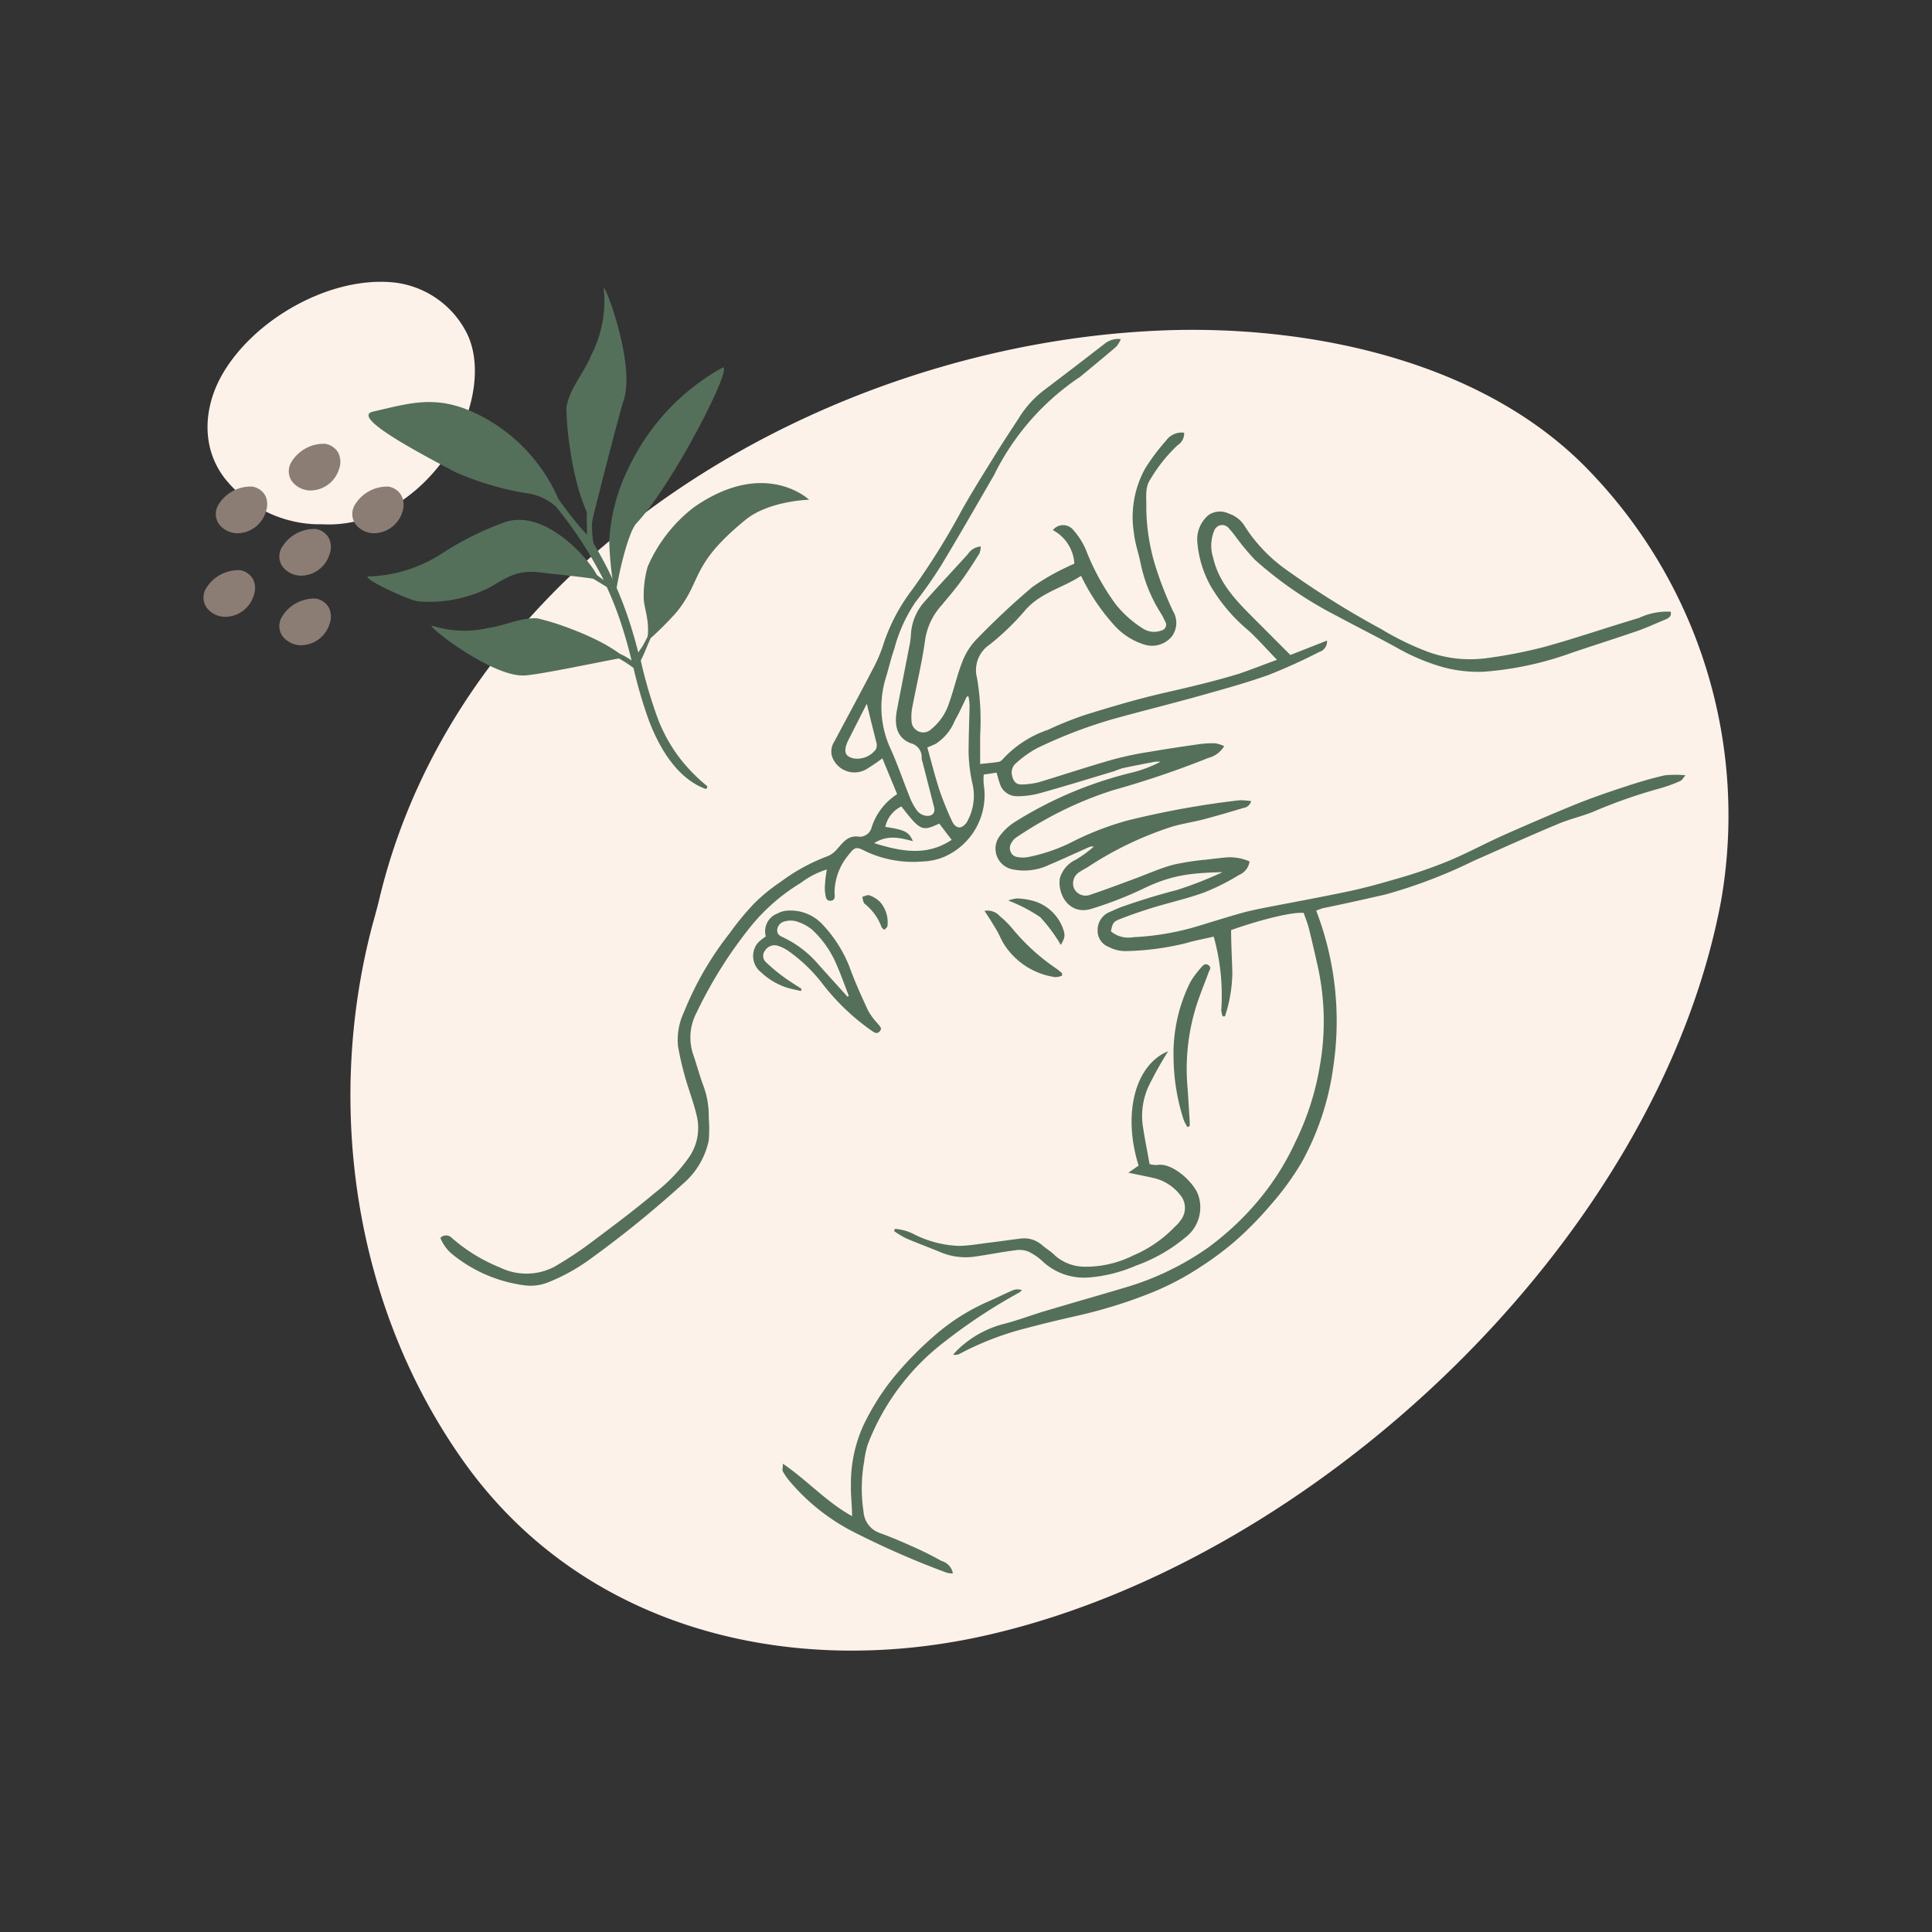
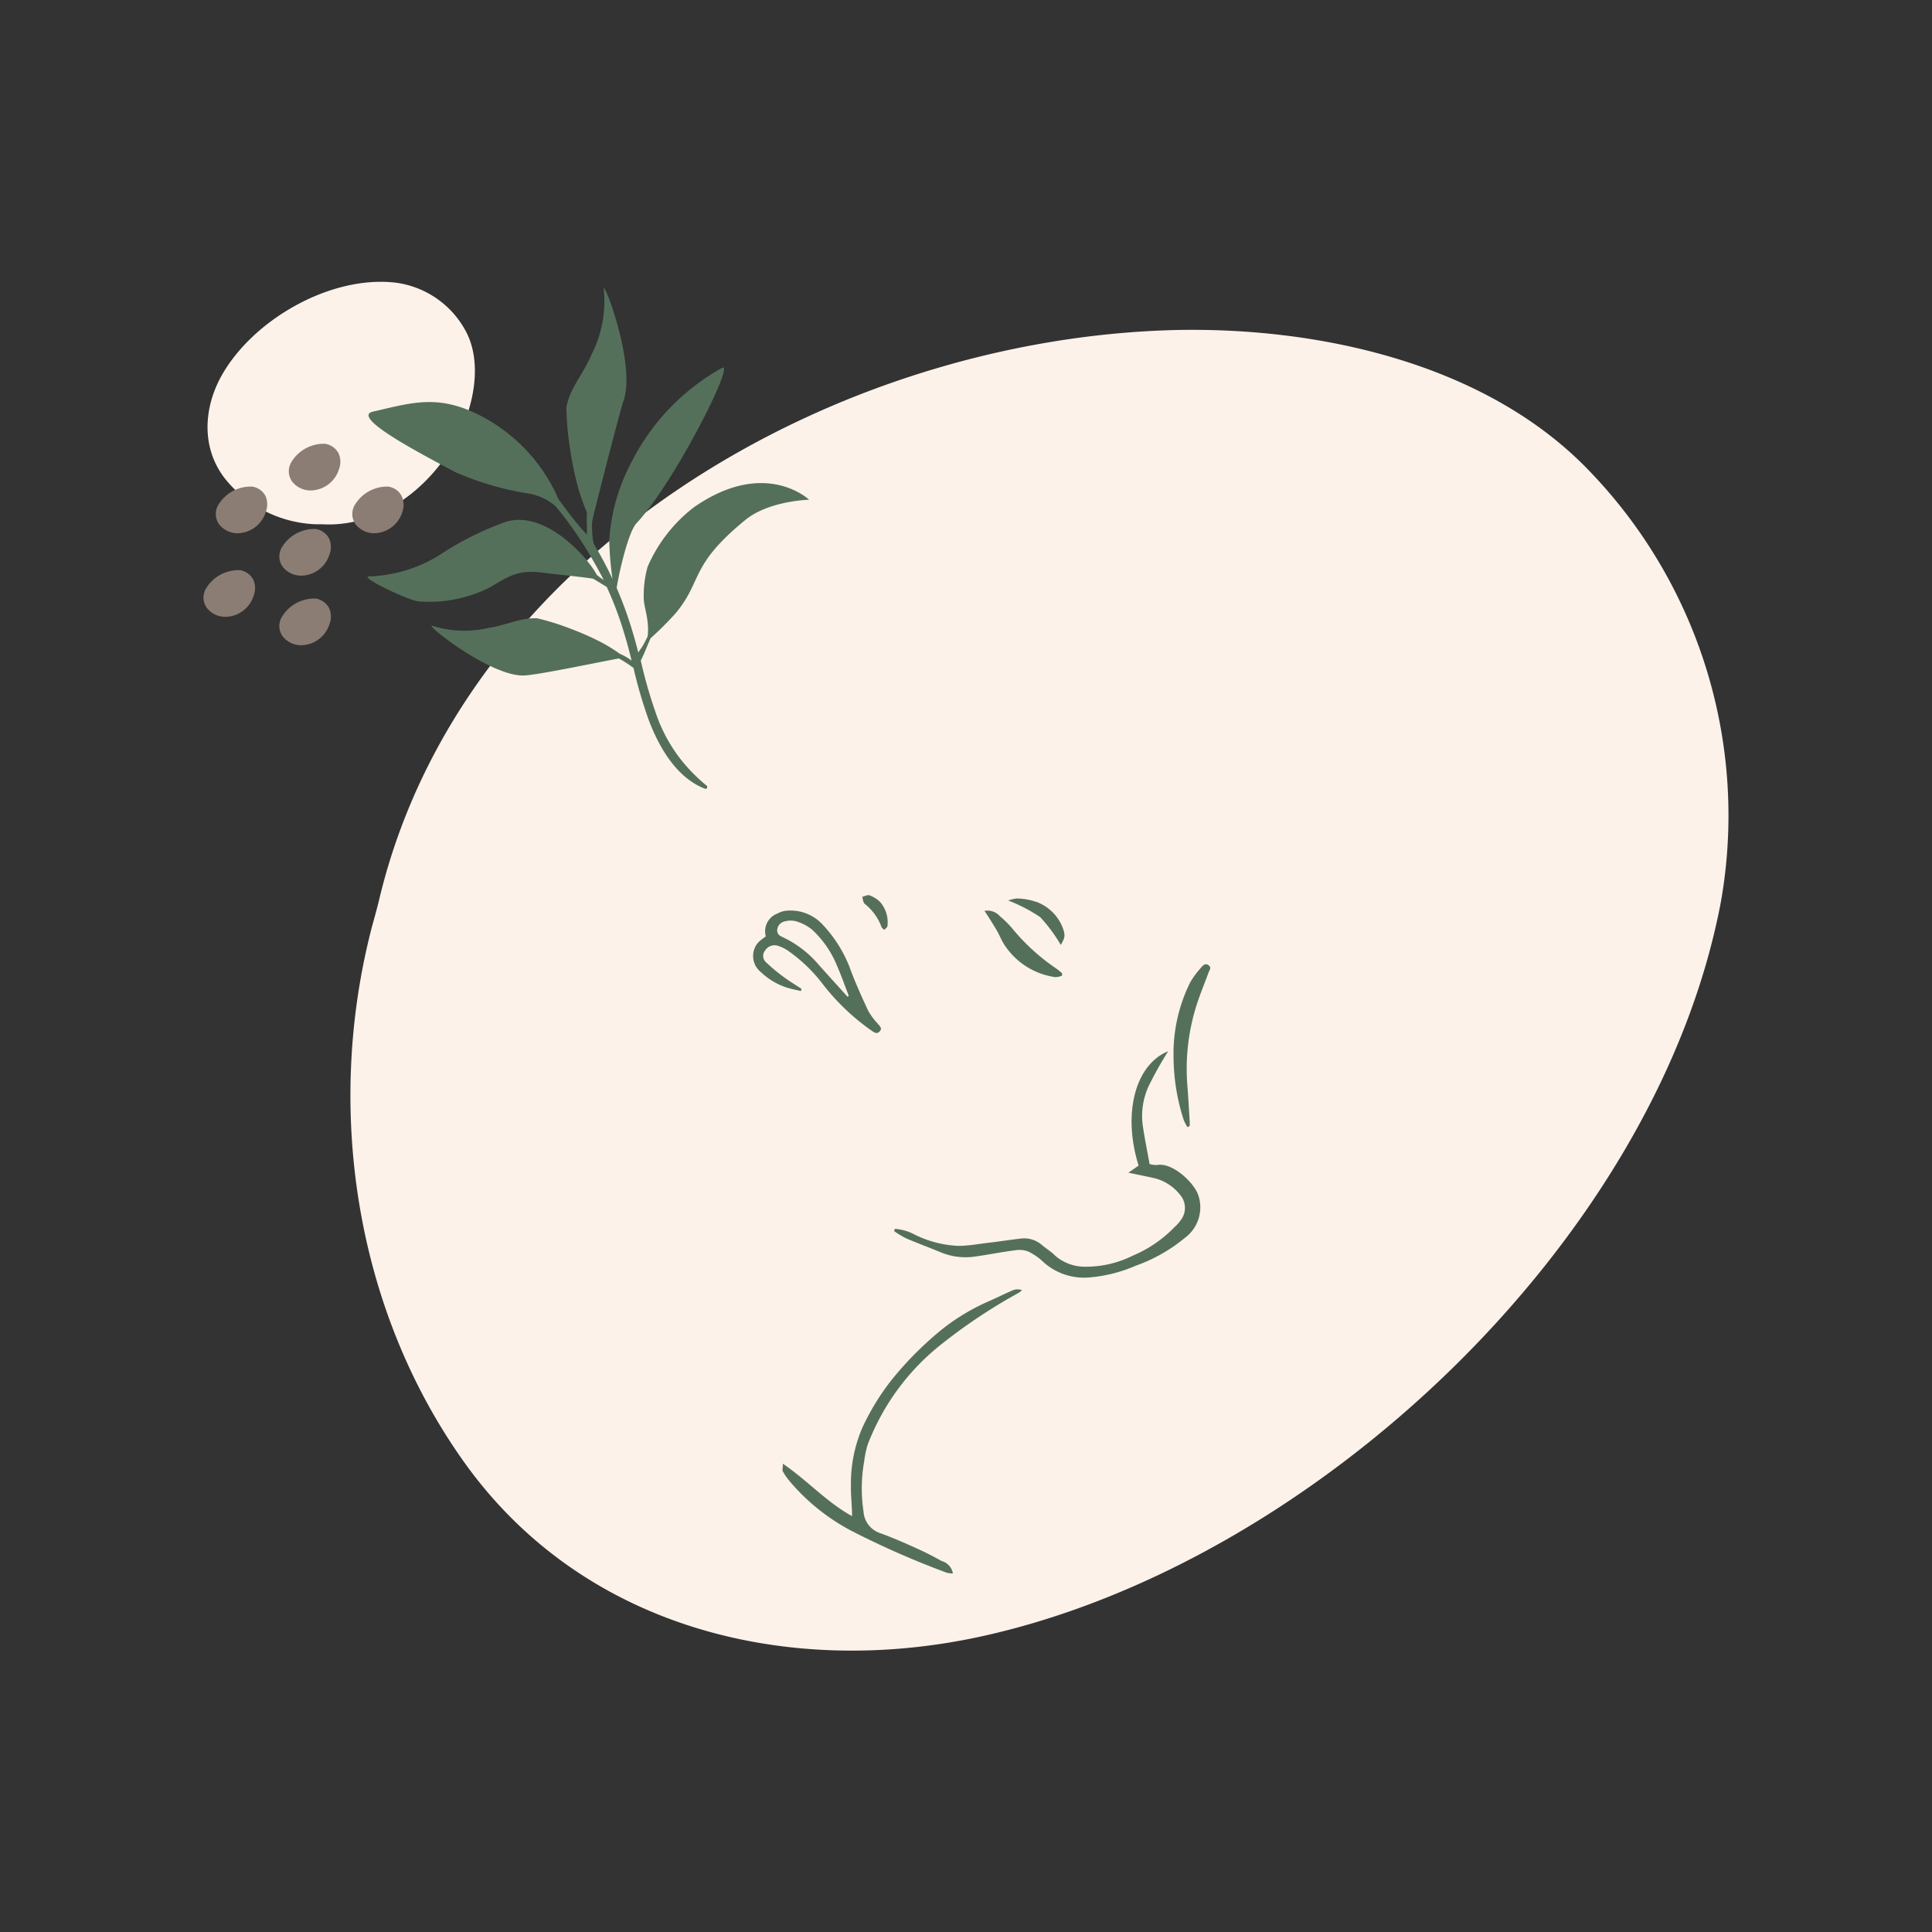
<svg xmlns="http://www.w3.org/2000/svg" id="b1a2dae6-c87e-4362-beeb-ac35fa7f642c" data-name="Calque 1" width="72mm" height="72mm" viewBox="0 0 204.09 204.09">
  <rect x="0" y="0" width="204.09" height="204.09" fill="#333333" stroke="none" />
  <g id="a8e84c89-8d6a-48ce-844f-f39b40a78113" data-name="Groupe 330">
    <path id="a3351935-ac54-449e-a925-7dcf856a422b" data-name="Tracé 78" d="M34,55.38l-.66,0a12.89,12.89,0,0,1-9.59-4.84c-2.5-3.23-2.26-7.44-.33-10.88,3.32-5.9,11.47-10.57,18.3-9.81a9.85,9.85,0,0,1,7.41,5c1.47,2.59,1.19,6,.3,8.71C47.33,50,41.1,55.8,34,55.38Z" style="fill:#fcf2ea" />
    <g id="ffb4b26d-79dd-491a-822e-4001331ad43d" data-name="Groupe 81">
      <path id="bef056bc-2737-4eb9-94c7-0b1d053bf48e" data-name="Tracé 80" d="M31.84,68.16h-.13a2.49,2.49,0,0,1-1.85-.94,1.86,1.86,0,0,1-.06-2.09,4,4,0,0,1,3.53-1.9,1.93,1.93,0,0,1,1.43,1,2.18,2.18,0,0,1,.05,1.68A3.18,3.18,0,0,1,31.84,68.16Z" style="fill:#8b7d74" />
      <path id="b56c5e26-2ada-4271-9a58-22e5a35913e7" data-name="Tracé 81" d="M23.83,65.16H23.7a2.49,2.49,0,0,1-1.85-.94,1.87,1.87,0,0,1-.06-2.1,4,4,0,0,1,3.53-1.89,1.9,1.9,0,0,1,1.43,1,2.18,2.18,0,0,1,.05,1.68A3.18,3.18,0,0,1,23.83,65.16Z" style="fill:#8b7d74" />
      <path id="be17cdb0-b6de-4244-9320-0469c0a88c13" data-name="Tracé 82" d="M31.84,60.81h-.13a2.49,2.49,0,0,1-1.85-.94,1.86,1.86,0,0,1-.06-2.09,4,4,0,0,1,3.53-1.9,1.93,1.93,0,0,1,1.43,1,2.18,2.18,0,0,1,.05,1.68A3.18,3.18,0,0,1,31.84,60.81Z" style="fill:#8b7d74" />
      <path id="ba946b98-f092-4d5b-a9ff-b635d367855b" data-name="Tracé 85" d="M39.55,56.33h-.13a2.49,2.49,0,0,1-1.85-.94,1.87,1.87,0,0,1-.06-2.1A4,4,0,0,1,41,51.4a1.9,1.9,0,0,1,1.43,1A2.22,2.22,0,0,1,42.53,54,3.19,3.19,0,0,1,39.55,56.33Z" style="fill:#8b7d74" />
      <path id="af7202d8-351e-4416-b97e-6c7508f76f05" data-name="Tracé 84" d="M32.84,51.81h-.13a2.49,2.49,0,0,1-1.85-.94,1.86,1.86,0,0,1-.06-2.09,4,4,0,0,1,3.53-1.9,1.93,1.93,0,0,1,1.43,1,2.18,2.18,0,0,1,.05,1.68A3.18,3.18,0,0,1,32.84,51.81Z" style="fill:#8b7d74" />
      <path id="b61e2714-a0c6-419f-98b0-4110487faa21" data-name="Tracé 83" d="M25.13,56.33H25a2.49,2.49,0,0,1-1.85-.94,1.87,1.87,0,0,1-.06-2.1,4,4,0,0,1,3.53-1.89,1.9,1.9,0,0,1,1.43,1A2.18,2.18,0,0,1,28.1,54,3.18,3.18,0,0,1,25.13,56.33Z" style="fill:#8b7d74" />
    </g>
    <path id="a8b4d5f5-b7e4-4d26-a9f7-3d04fc3ed322" data-name="Tracé 55" d="M40.12,94.75c-.24,1.08-.84,3.16-.89,3.39-4.85,18.87-1.77,40,9.71,56.19,12.52,17.67,34.25,23,54.7,18.54,35.13-7.68,71.44-41.86,78.16-77.66A52.41,52.41,0,0,0,168,49.86c-10.87-11.45-28.59-15.31-43.72-15C88.27,35.7,49,58.25,40.12,94.75Z" style="fill:#fcf2ea" />
    <path id="ea60cd6a-e8c1-4067-a8be-f88e8dd0a8c1" data-name="Tracé 77" d="M65.14,62.1c.26-1.64,1.23-5.91,2.1-6.83,4-4.26,10.59-17.34,9-16.39a23.59,23.59,0,0,0-9.7,10.27,19.89,19.89,0,0,0-2.18,8,33.71,33.71,0,0,0,.34,4,40.55,40.55,0,0,0-2-3.74c0-.1,0-.18-.05-.26a11.3,11.3,0,0,1-.11-1.74v-.32s.06-.11.07-.26,2.6-10.42,3.3-12.64c1.25-4-2.37-13.17-2.12-11.56a12.48,12.48,0,0,1-1.34,6.9c-.83,2-2.26,3.44-2.62,5.52a31.82,31.82,0,0,0,.39,4.36,34.06,34.06,0,0,0,.85,4.11A21.83,21.83,0,0,0,62,54.13a14.05,14.05,0,0,0,0,1.45c0,.2,0,.7,0,.9-1.32-1.42-2.19-2.64-3-3.74a17.94,17.94,0,0,0-8.73-9.07c-4.19-2-6.93-1.09-10.86-.19-2.5.57,5.48,4.67,8.66,6.38A31.22,31.22,0,0,0,56,52.16a5.87,5.87,0,0,1,2.7,1.33,40.39,40.39,0,0,1,3.74,5.35c.38.65,1,1.75,1.33,2.43-.21-.14-.46-.33-.73-.54-.8-1.64-5.31-6.87-9.56-5.62a32.15,32.15,0,0,0-7.06,3.53A15,15,0,0,1,39,60.89c-1.2,0,4.26,2.6,5.25,2.64A14.18,14.18,0,0,0,51.84,62c2.15-1.32,3.12-1.82,5.6-1.49,1,.13,3.86.41,5.21.62.49.29,1,.6,1.45.88A37.18,37.18,0,0,1,66,67.11c.27.88.5,1.77.72,2.67a6.25,6.25,0,0,0-1.23-.71,17.5,17.5,0,0,0-2.11-1.29,29.45,29.45,0,0,0-3.15-1.38,26.16,26.16,0,0,0-3.46-1.08c-1.78-.1-3.32.74-5.11,1a11.2,11.2,0,0,1-5.94-.2c-1.24-.48,6.19,5.49,9.75,5.23,1.76-.12,8.32-1.52,9.91-1.79a12.27,12.27,0,0,1,1.54,1,48.59,48.59,0,0,0,1.62,5.53c1.09,2.87,2.93,6.07,5.93,7.23a.17.17,0,0,0,.22-.1.2.2,0,0,0,0-.19,17.9,17.9,0,0,1-3-3.1A16.83,16.83,0,0,1,69.52,76a49.81,49.81,0,0,1-1.83-6.22c.19-.38.36-.76.53-1.17s.33-.8.51-1.19a35.08,35.08,0,0,0,2.66-2.66c2.86-3.44,1.41-5,7.39-9.87,2.49-2,6.69-2.1,6.69-2.1s-4.64-4.44-12.16.79a15.84,15.84,0,0,0-4.9,6.3A11.24,11.24,0,0,0,68,63.13c0,1.06.61,2.24.42,4.09-.15.31-.32.64-.48.93s-.24.34-.51.78c-.16-.61-.32-1.22-.5-1.83A42,42,0,0,0,65.14,62.1Z" style="fill:#55705a" />
    <g id="fe63bbbd-b526-48fe-b3ee-7c53714bd2ac" data-name="Groupe 90">
-       <path id="a294ee80-b863-4f6e-b5d6-4fef0a1e351d" data-name="Tracé 107" d="M134.9,69.7c-1.12-1.15-2-2.17-3-3.08a18.14,18.14,0,0,1-4-4.69,11.46,11.46,0,0,1-1.43-4.84,3.38,3.38,0,0,1,1.18-2.67,2.12,2.12,0,0,1,2.12-.18,3.14,3.14,0,0,1,1.78,1.44,16.56,16.56,0,0,0,4.35,4.52,93.4,93.4,0,0,0,10,6.25,29.89,29.89,0,0,0,4.89,2.39,13.09,13.09,0,0,0,6.14.7,50.26,50.26,0,0,0,6.2-1.2c3.34-.92,6.63-2.06,10-3.06a7,7,0,0,1,3.36-.66c.11.53-.26.69-.58.83-1,.41-1.9.84-2.88,1.18-2.31.8-4.64,1.53-7,2.33a34.81,34.81,0,0,1-9.3,2,14.28,14.28,0,0,1-4.73-.61,22.45,22.45,0,0,1-4.57-2c-2.08-1.14-4.2-2.2-6.28-3.32a40.82,40.82,0,0,1-8.59-5.9,25.33,25.33,0,0,1-2.05-2.47,10,10,0,0,0-.78-.94.88.88,0,0,0-1.24,0,.83.83,0,0,0-.22.33,4.14,4.14,0,0,0-.13,2.82c.58,2.59,2.29,4.43,4.08,6.22l4.09,4.1,3.87-1.52a1.16,1.16,0,0,1-.84,1.21,58.4,58.4,0,0,1-5.36,2.43c-2.51.89-5.09,1.59-7.66,2.31-2.89.8-5.79,1.52-8.68,2.32a50.59,50.59,0,0,0-8.08,3.09,11,11,0,0,0-2.17,1.54,1.28,1.28,0,0,0-.49,1.3c.11.54.33,1,1,1a8.53,8.53,0,0,0,1.74-.21c2.66-.8,5.29-1.68,8-2.45a37.33,37.33,0,0,1,3.92-.81c1.68-.29,3.37-.54,5.06-.78a10.45,10.45,0,0,1,1.77-.1,3.75,3.75,0,0,1,.93.3,2.74,2.74,0,0,1-1.66,1.24,99.12,99.12,0,0,1-10.1,3.42A38.58,38.58,0,0,0,110,86.82c-.9.5-1.76,1.06-2.63,1.63a1.56,1.56,0,0,0-.51.57,1,1,0,0,0,.17,1.33,1,1,0,0,0,.47.19,3.07,3.07,0,0,0,1.09,0,18.23,18.23,0,0,0,4.92-1.73,31.14,31.14,0,0,1,5.58-2.13,93,93,0,0,1,11.82-2.14,6.62,6.62,0,0,1,1.26.09,1,1,0,0,1-.86.73c-1.38.42-2.76.82-4.15,1.19-1.11.29-2.26.45-3.36.78a36.31,36.31,0,0,0-8.88,4.26c-.28.17-.58.32-.86.51a1.41,1.41,0,0,0-.61,1.73,1.35,1.35,0,0,0,1.69.7c1.61-.54,3.2-1.14,4.79-1.73,1.33-.49,2.62-1.08,4-1.45a26.21,26.21,0,0,1,3.5-.54c.66-.09,1.32-.15,2-.23A5.22,5.22,0,0,1,132,91a1.8,1.8,0,0,1-1.08,1.41,24.26,24.26,0,0,1-3.67,1.85c-1.77.65-3.63,1.06-5.43,1.61-1.17.36-2.33.76-3.47,1.2-.76.3-.8.42-1,1.31a2.88,2.88,0,0,0,2.38.62,28.17,28.17,0,0,0,6.24-1c1.63-.48,3.25-1,4.9-1.47.82-.24,1.65-.42,2.49-.59,3.09-.61,6.19-1.16,9.27-1.82,1.81-.39,3.59-.9,5.37-1.42A51,51,0,0,0,152.89,91c2-.82,3.88-1.85,5.84-2.73,2.54-1.13,5.09-2.23,7.66-3.28,1.71-.69,3.47-1.3,5.22-1.87,1.4-.47,2.82-.89,4.26-1.22a11.33,11.33,0,0,1,2.18,0c-.25.29-.37.53-.55.6a15.62,15.62,0,0,1-2.29.82,54.62,54.62,0,0,0-7,2.47c-1.2.47-2.48.76-3.67,1.27-3,1.25-5.9,2.57-8.85,3.87a53.7,53.7,0,0,1-9.33,3.56c-2.2.5-4.41,1-6.62,1.45a6.61,6.61,0,0,0-.7.26,32.54,32.54,0,0,1,1.82,16.38,28.73,28.73,0,0,1-3.39,10.27,30,30,0,0,1-3.21,4.4A38,38,0,0,1,130.6,131a32.51,32.51,0,0,1-3.72,2.79,29.38,29.38,0,0,1-5.2,2.75,51.4,51.4,0,0,1-7.74,2.42c-1.8.41-3.61.83-5.4,1.31A31.46,31.46,0,0,0,101.4,143a1,1,0,0,1-.71.1c.17-.19.34-.39.52-.56a11,11,0,0,1,5-2.73c1.35-.35,2.67-.86,4-1.26,2.91-.87,5.84-1.7,8.75-2.57a29.68,29.68,0,0,0,8.66-4.19,30.11,30.11,0,0,0,5-4.61,27.71,27.71,0,0,0,4.2-6.5,29,29,0,0,0,2.59-8,27,27,0,0,0-.25-10.79c-.29-1.3-.59-2.59-.91-3.88-.14-.54-.36-1.05-.53-1.57-1.09-.13-4.36.64-7.67,1.81,0,1.52.1,3.06.13,4.59a15.11,15.11,0,0,1-.78,4.52h-.24a2.44,2.44,0,0,1-.15-.66,22.87,22.87,0,0,0-.8-7.76c-1,.24-2,.41-3,.71a28.73,28.73,0,0,1-6.26.82,3.8,3.8,0,0,1-1.81-.43,1.82,1.82,0,0,1-1.19-1.75,2.06,2.06,0,0,1,1.15-1.9l1.22-.53c2-.71,4-1.33,6-1.84a41.67,41.67,0,0,0,4.83-1.89c-3.48.09-5.47.32-8.49,1.8A39.81,39.81,0,0,1,115.31,96c-2.26.71-3.59-1.37-3.36-3.18a3.08,3.08,0,0,1,1.69-2,12.78,12.78,0,0,0,1.9-1.38,1.2,1.2,0,0,0-.38,0c-1.46.64-2.91,1.32-4.38,1.94a6.08,6.08,0,0,1-3.8.46,2.24,2.24,0,0,1-1.78-2.62,2.34,2.34,0,0,1,.28-.72,5.81,5.81,0,0,1,1.74-1.68,41.71,41.71,0,0,1,12.24-5.18,13.41,13.41,0,0,0,3.13-1.17,2.81,2.81,0,0,0-.58,0c-1.13.21-2.26.43-3.38.67-.39.09-.76.28-1.14.39-2.6.78-5.18,1.58-7.79,2.3a8.89,8.89,0,0,1-2.3.28,1.87,1.87,0,0,1-1.8-1.4c-.13-.34-.21-.7-.32-1.09l-1.36.2a6.24,6.24,0,0,0,0,1.06,7.11,7.11,0,0,1-4.06,7.58A6.22,6.22,0,0,1,97.5,91a11.82,11.82,0,0,1-6.06-1.07c-1-.53-1.15-.47-1.85.44a6.27,6.27,0,0,0-1.43,3.89c0,.34.14.83-.39.89s-.54-.45-.6-.78a4.05,4.05,0,0,1,0-1.1c0-.44.1-.88.17-1.42a8.79,8.79,0,0,0-2.72,1.4,20.53,20.53,0,0,0-5.13,4.39A46.5,46.5,0,0,0,73.57,107a5.58,5.58,0,0,0-.37,4.31c.39,1.12.68,2.26,1.1,3.37a9.22,9.22,0,0,1,.57,3.37,15,15,0,0,1,0,2.42,8.26,8.26,0,0,1-2.73,4.59A113.72,113.72,0,0,1,62.35,133a20.11,20.11,0,0,1-4.47,2.47,5,5,0,0,1-2.61.29,15.22,15.22,0,0,1-7.53-3.3,4.24,4.24,0,0,1-1.22-1.7.84.84,0,0,1,1.2,0l0,0a17.7,17.7,0,0,0,5.09,3.13,6.35,6.35,0,0,0,5.8-.1,39.61,39.61,0,0,0,3.62-2.38c2.37-1.77,4.75-3.55,7-5.44a17.36,17.36,0,0,0,3.59-3.77,5.44,5.44,0,0,0,.78-4.33c-.33-1.44-.88-2.82-1.27-4.24a31,31,0,0,1-.71-3.14,6.87,6.87,0,0,1,.63-3.57,33.86,33.86,0,0,1,4.83-8.34,29,29,0,0,1,2.54-3.09,18.27,18.27,0,0,1,2.81-2.31,20.07,20.07,0,0,1,5.06-2.76,2.71,2.71,0,0,0,1-.8c.62-.69,1.13-1.42,2.3-1.23a1.3,1.3,0,0,0,1.29-1,6.56,6.56,0,0,1,2.69-3.5l-1.56-3.78c-.54.41-1.11.79-1.69,1.15a2.51,2.51,0,0,1-3.43-.92,2.38,2.38,0,0,1-.23-.55,1.94,1.94,0,0,1,.29-1.48c1.35-2.55,2.74-5.09,4.06-7.65A15.35,15.35,0,0,0,93.34,68a19.35,19.35,0,0,1,3-5.68,75,75,0,0,0,5.24-8.39c1.09-1.94,2.27-3.82,3.44-5.71.83-1.36,1.72-2.69,2.57-4a10.91,10.91,0,0,1,2.56-2.9q3.33-2.52,6.62-5.07a2.28,2.28,0,0,1,1.63-.43,3.17,3.17,0,0,1-.47.79c-1.26,1.08-2.54,2.13-3.82,3.19A26.56,26.56,0,0,0,105,50.2c-1.82,3.14-3.63,6.3-5.5,9.4a44.79,44.79,0,0,1-2.79,4,16.11,16.11,0,0,0-2.24,4.94c-.35,1-.59,2.06-.9,3.08a10.49,10.49,0,0,0,.55,7.57c.74,1.66,1.32,3.38,2,5.06a5.73,5.73,0,0,0,.81,1.45,1.46,1.46,0,0,0,.93.48c.65.07,1-.36.79-1-.4-1.58-.81-3.16-1.21-4.73a1.16,1.16,0,0,1-.08-.32,1.51,1.51,0,0,0-1.17-1.62c-1.33-.53-1.77-1.71-1.45-3.45.44-2.33.91-4.66,1.36-7a8.06,8.06,0,0,0,.13-1.1,5.69,5.69,0,0,1,1.52-3.5c1.48-1.66,3-3.28,4.49-4.92a1.77,1.77,0,0,1,1.37-.81,2.38,2.38,0,0,1-.15.74c-.63,1-1.26,2-2,3s-1.34,1.68-2,2.48a6.94,6.94,0,0,0-1.75,3.76c-.32,2.31-.88,4.58-1.31,6.87a5.34,5.34,0,0,0-.11,1.54,1.24,1.24,0,0,0,1.22,1.25,1.22,1.22,0,0,0,.87-.35,5.87,5.87,0,0,0,1.9-2.82c.51-1.43.83-2.92,1.39-4.33a7,7,0,0,1,1.47-2.32C105,65.63,107,63.74,109.07,62a23.18,23.18,0,0,1,3.65-2.1c.25-.14.52-.24.77-.36A4.29,4.29,0,0,0,111.22,56a1.38,1.38,0,0,1,1.94-.23,1.36,1.36,0,0,1,.24.24A7.87,7.87,0,0,1,114.68,58a24.9,24.9,0,0,0,3.17,5.82,11.47,11.47,0,0,0,2.89,2.58,2.14,2.14,0,0,0,1.92.21.64.64,0,0,0,.52-.73.67.67,0,0,0-.1-.23,7.36,7.36,0,0,0-.46-.88,15.74,15.74,0,0,1-2.12-5.22c-.21-1.07-.6-2.13-.71-3.21A10.59,10.59,0,0,1,121,49.44a22.31,22.31,0,0,1,2.2-2.92,2,2,0,0,1,1.89-.81,1.48,1.48,0,0,1-.69,1.32,16.18,16.18,0,0,0-2.84,3.54c-.65.9-.44,2-.47,3a21.6,21.6,0,0,0,1,6.34,37.5,37.5,0,0,0,1.82,4.64,2.4,2.4,0,0,1-.13,2.69,2.7,2.7,0,0,1-2.83.87A7.1,7.1,0,0,1,117.66,66a22,22,0,0,1-3.46-5.17c-2,1.31-4.38,1.79-6,3.75a26.86,26.86,0,0,1-3.69,3.54,3.23,3.23,0,0,0-1.3,3.5,27,27,0,0,1,.33,6.09v3c.68-.08,1.3-.13,1.9-.22a.77.77,0,0,0,.46-.26,11.46,11.46,0,0,1,4.79-3.13,37.63,37.63,0,0,1,4-1.6c2.76-.85,5.53-1.68,8.35-2.32,2.63-.6,5.25-1.22,7.82-2C132.14,70.75,133.37,70.25,134.9,69.7Zm-32.59,3.87h-.17c-.42.85-.8,1.72-1.27,2.54a5.27,5.27,0,0,1-2,2.45c-.32.16-.65.29-.91.4.44,1.58.82,3.09,1.3,4.56a32.07,32.07,0,0,0,1.29,3.18c.18.42.54.82,1,.67a1.46,1.46,0,0,0,.71-.76,5.56,5.56,0,0,0,.5-3.67,17,17,0,0,1-.44-3.4c0-1.67.07-3.33.1-5a5.25,5.25,0,0,0-.12-1Zm-10,15.49c2.9.89,5.57,1.42,8.22-.34L99.22,87c-1.82.85-2,.77-4-1.81a3.11,3.11,0,0,0-1.7,2.16c2.09.32,2.48.52,2.92,1.51-1.37-.36-2.7-.71-4.13.23Zm-.77-14.67L89.71,78a3.85,3.85,0,0,0-.37.92c-.14.7.1,1,.8,1.19a2.46,2.46,0,0,0,2.36-.92.94.94,0,0,0,.09-.7c-.32-1.31-.67-2.62-1-4.08Z" style="fill:#55705a" />
      <path id="a78005e6-a049-4c3f-bf8f-5c0f8a3db56f" data-name="Tracé 108" d="M94.53,129.81a5.25,5.25,0,0,1,2.08.6,11.45,11.45,0,0,0,4.59,1.2c1.1,0,2.21-.21,3.31-.34s2.2-.3,3.3-.43a2.85,2.85,0,0,1,2.27.69c.45.38,1,.71,1.38,1.11a4.77,4.77,0,0,0,3.05,1.17,11.12,11.12,0,0,0,5.16-1.17,13.24,13.24,0,0,0,4.39-3,4.33,4.33,0,0,0,.79-.92,2.11,2.11,0,0,0-.17-2.48,5,5,0,0,0-2.61-1.75c-.89-.21-1.79-.38-2.87-.61l1.08-.75c-1.7-5.41-.41-10.64,3.12-12.08a40.19,40.19,0,0,0-2.06,3.68,7.54,7.54,0,0,0-.63,4.11c.2,1.38.48,2.75.73,4.13a2.86,2.86,0,0,0,.77.1c1.61-.32,3.88,1.82,4.35,3.12a4,4,0,0,1-1.39,4.57,17,17,0,0,1-5.18,2.94,15.42,15.42,0,0,1-5,1.25,6.41,6.41,0,0,1-4.77-1.63,6.2,6.2,0,0,0-1.61-1.12,2.67,2.67,0,0,0-1.4-.12c-1.43.18-2.85.47-4.28.67a6.84,6.84,0,0,1-3.6-.48c-1.2-.5-2.41-.94-3.6-1.45a10.34,10.34,0,0,1-1.28-.77Z" style="fill:#55705a" />
      <path id="baab4920-443f-486a-8223-f0eb31a41ec5" data-name="Tracé 109" d="M100.66,166.21a2.29,2.29,0,0,1-.64-.07,91.15,91.15,0,0,1-10.08-4.43,21.85,21.85,0,0,1-6.55-5.27,6.84,6.84,0,0,1-.69-1c-.09-.16,0-.4,0-.82,2.62,1.79,4.63,4.07,7.31,5.54,0-1.15-.15-2.21-.12-3.26a14.82,14.82,0,0,1,1.24-6.16,25.57,25.57,0,0,1,3-4.9,36,36,0,0,1,4.88-5,22,22,0,0,1,5.26-3.3c.92-.4,1.82-.85,2.74-1.25a1.35,1.35,0,0,1,.95,0,1.94,1.94,0,0,1-.31.26,57.78,57.78,0,0,0-8,5.29,24.8,24.8,0,0,0-8,10.79,10.34,10.34,0,0,0-.36,1.74,16.25,16.25,0,0,0-.07,5.3,2.57,2.57,0,0,0,1.77,2.29c1.32.48,2.62,1.05,3.9,1.63.88.4,1.74.84,2.58,1.31A1.65,1.65,0,0,1,100.66,166.21Z" style="fill:#55705a" />
      <path id="b30d9e44-e801-4d08-a930-2aa50f9b9732" data-name="Tracé 110" d="M84.61,104.69c-.45-.1-.9-.2-1.35-.32a7.11,7.11,0,0,1-2.86-1.66,2.18,2.18,0,0,1-.43-3,2.14,2.14,0,0,1,.43-.42,5,5,0,0,1,.5-.37,2,2,0,0,1,1.23-2.42,2.4,2.4,0,0,1,1-.3A4.62,4.62,0,0,1,87,97.78a13.86,13.86,0,0,1,2.71,4.29c.58,1.6,1.28,3.15,2,4.7a7.18,7.18,0,0,0,1,1.35c.2.26.54.5.21.84s-.61.07-.9-.12A23.82,23.82,0,0,1,87,104.07a16.57,16.57,0,0,0-3.83-3.69,4.05,4.05,0,0,0-1.1-.5,1.19,1.19,0,0,0-1.25.53.9.9,0,0,0,.09,1.23,18.62,18.62,0,0,0,1.87,1.56c.6.45,1.26.84,1.89,1.26Zm4.93.61.12-.11c-.42-1.07-.79-2.15-1.25-3.19a10.62,10.62,0,0,0-2.64-3.81,4.91,4.91,0,0,0-1.65-.86,2.22,2.22,0,0,0-1.2,0,1,1,0,0,0-.82.92c0,.51.33.63.65.78a11.19,11.19,0,0,1,3.53,2.65C87.35,102.89,88.45,104.09,89.54,105.3Z" style="fill:#55705a" />
      <path id="bd08a14d-1687-4864-a754-90d4a73cf1fe" data-name="Tracé 111" d="M125.45,119.07a4.07,4.07,0,0,1-.42-.8,22,22,0,0,1-1.06-6.54,16.94,16.94,0,0,1,1.75-7.94,9.1,9.1,0,0,1,1.11-1.52c.2-.24.46-.58.83-.31s.08.53,0,.8c-.37,1-.75,1.93-1.09,2.91a22.22,22.22,0,0,0-1.14,9c.1,1.29.17,2.58.25,3.87,0,.14,0,.27,0,.4Z" style="fill:#55705a" />
      <path id="ae0bf916-be45-40f3-91ee-cd9463ffabf8" data-name="Tracé 112" d="M104,96.22a1.76,1.76,0,0,1,1.64.58A9.9,9.9,0,0,1,107,98.16a21.87,21.87,0,0,0,4.59,4.16c.21.15.41.32.6.48,0,0,0,.07,0,.27a2,2,0,0,1-.72.15,7.68,7.68,0,0,1-5.3-3.31c-.36-.51-.57-1.11-.89-1.65S104.52,97,104,96.22Z" style="fill:#55705a" />
      <path id="b7b96df7-7fb8-4912-b423-f4e84d6184c9" data-name="Tracé 113" d="M112.06,99.82a16.59,16.59,0,0,0-2.18-2.94,16.59,16.59,0,0,0-3.37-1.75,3.32,3.32,0,0,1,.93-.22,7,7,0,0,1,2.17.41,4.74,4.74,0,0,1,2.76,3C112.52,98.91,112.47,99.1,112.06,99.82Z" style="fill:#55705a" />
      <path id="b8dd86f5-9218-4e4f-9488-80f21e338e68" data-name="Tracé 114" d="M93.42,98.23c-.13-.12-.24-.17-.28-.26a5.65,5.65,0,0,0-1.78-2.48c-.18-.14-.2-.49-.28-.75.26-.06.56-.24.77-.16a3.13,3.13,0,0,1,1.1.68,3.27,3.27,0,0,1,.8,2.55C93.75,97.94,93.55,98.08,93.42,98.23Z" style="fill:#55705a" />
    </g>
  </g>
</svg>